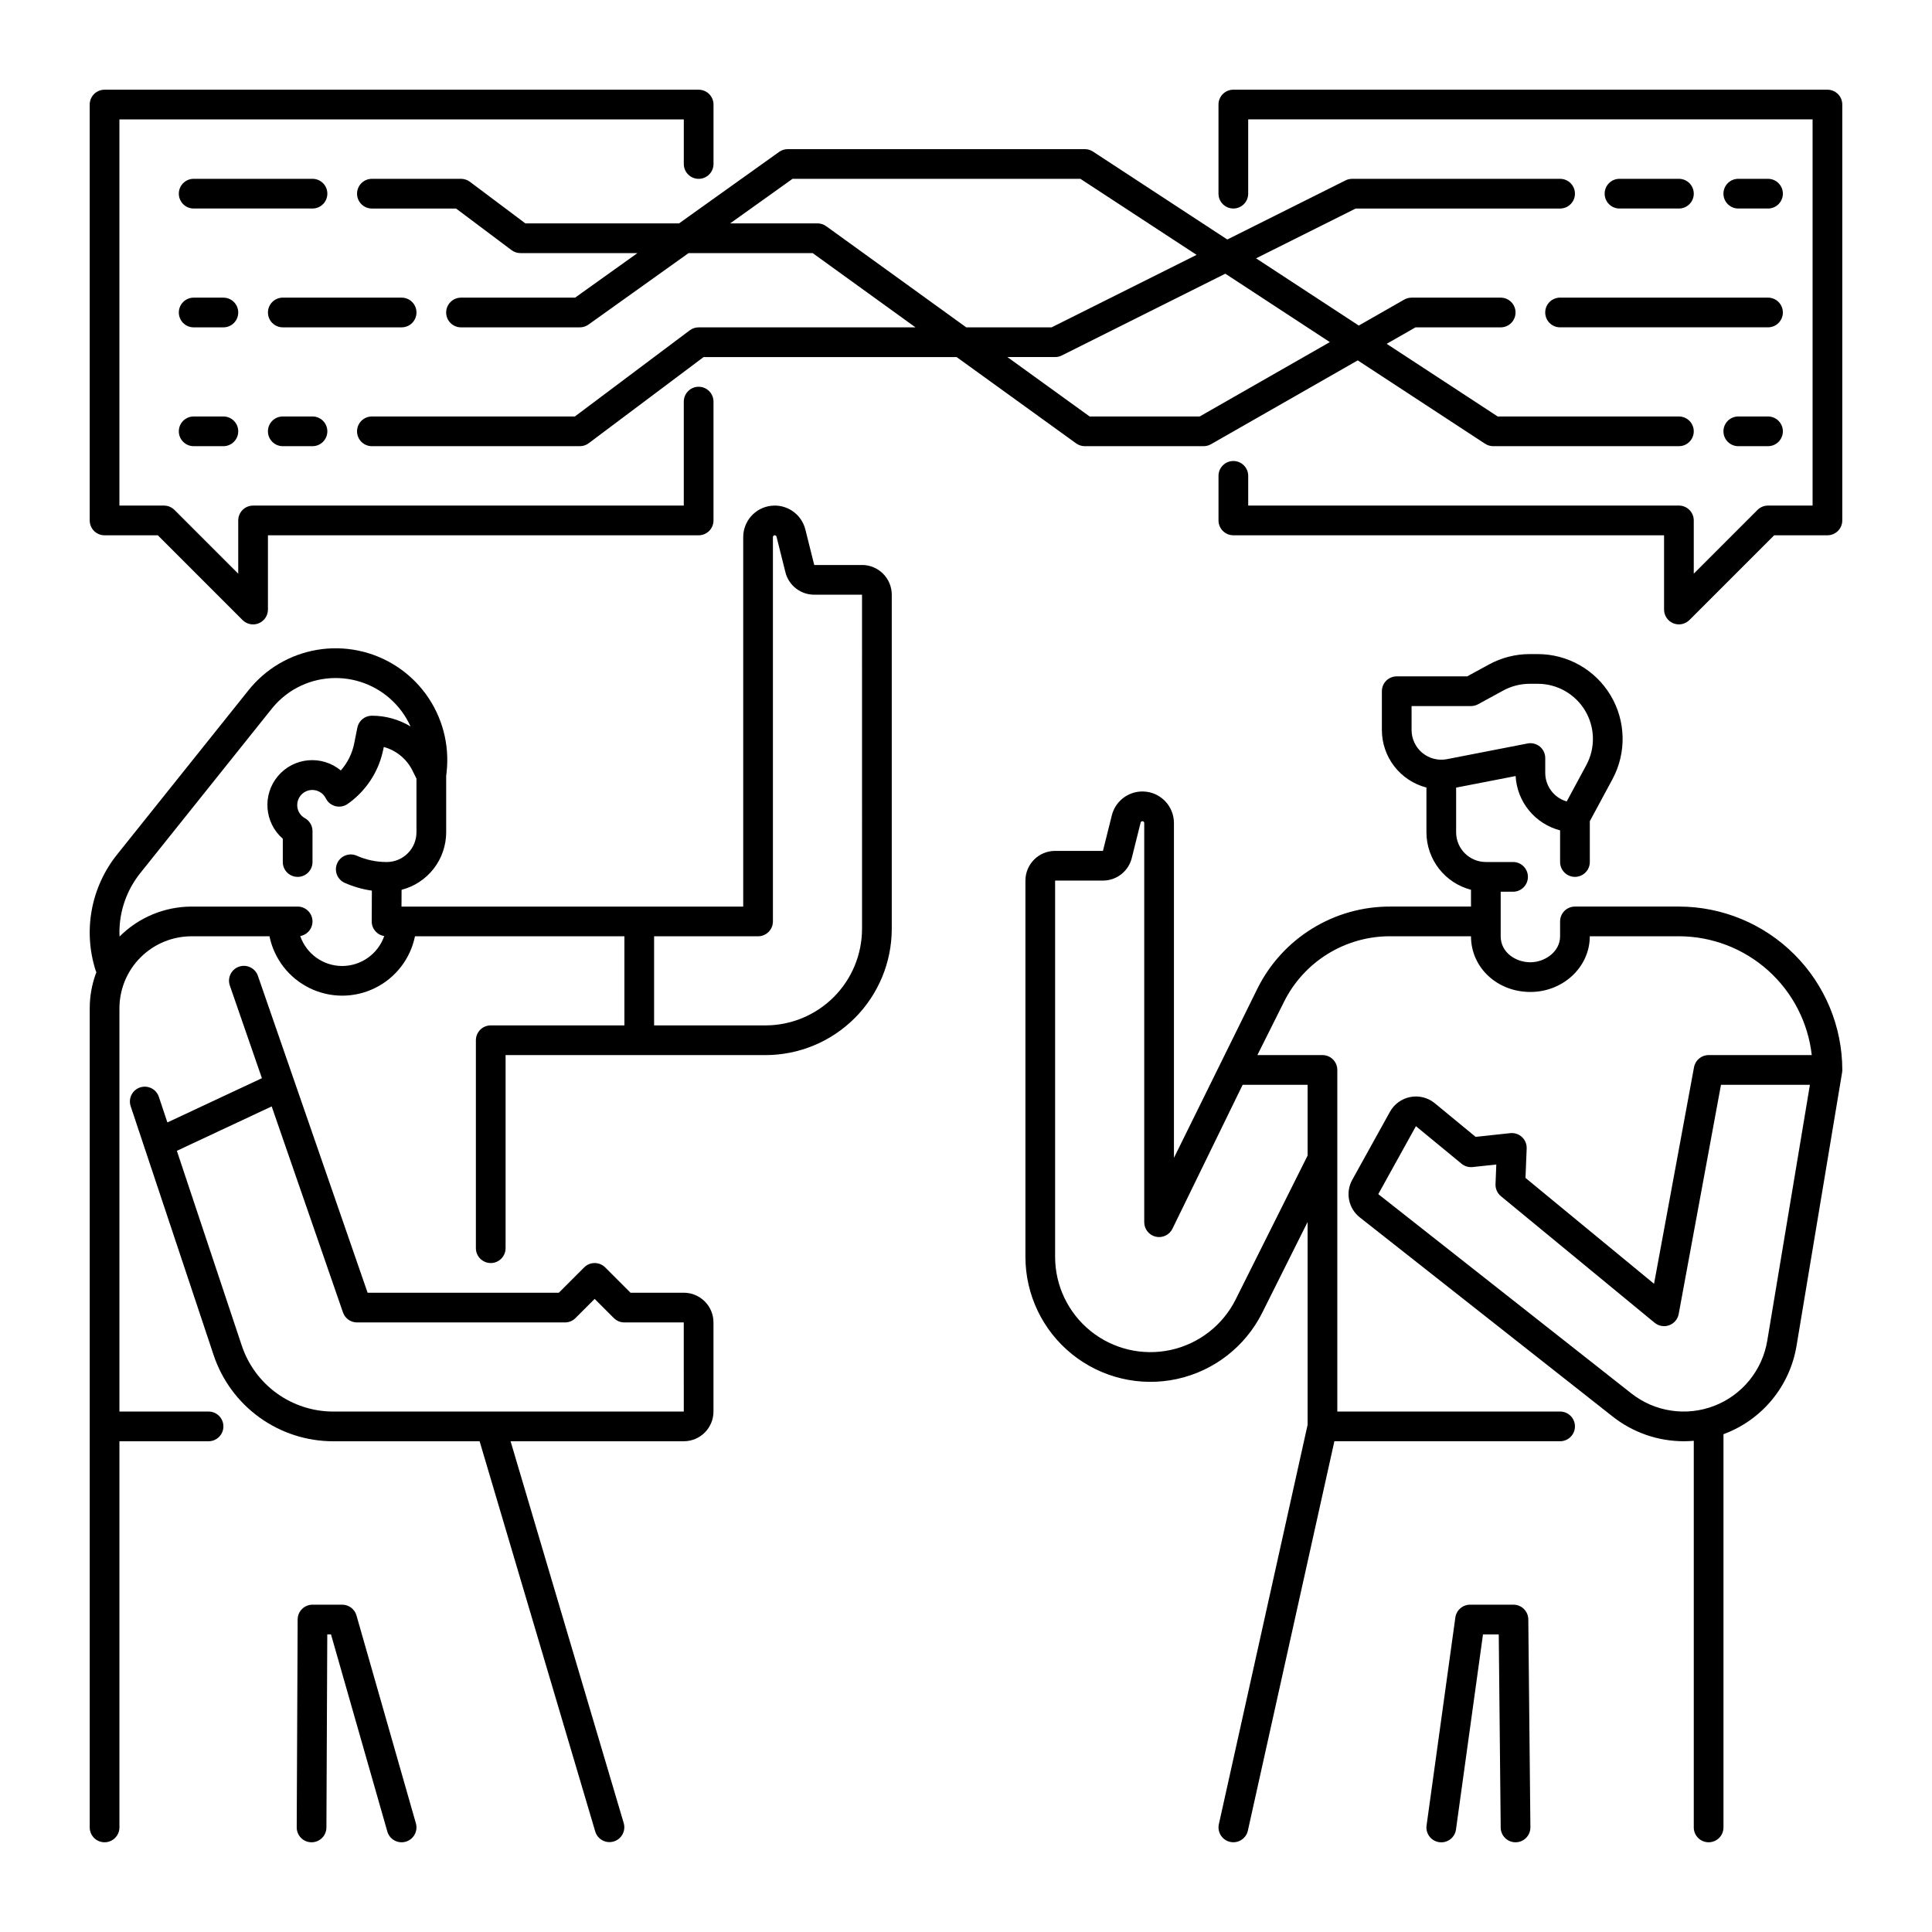
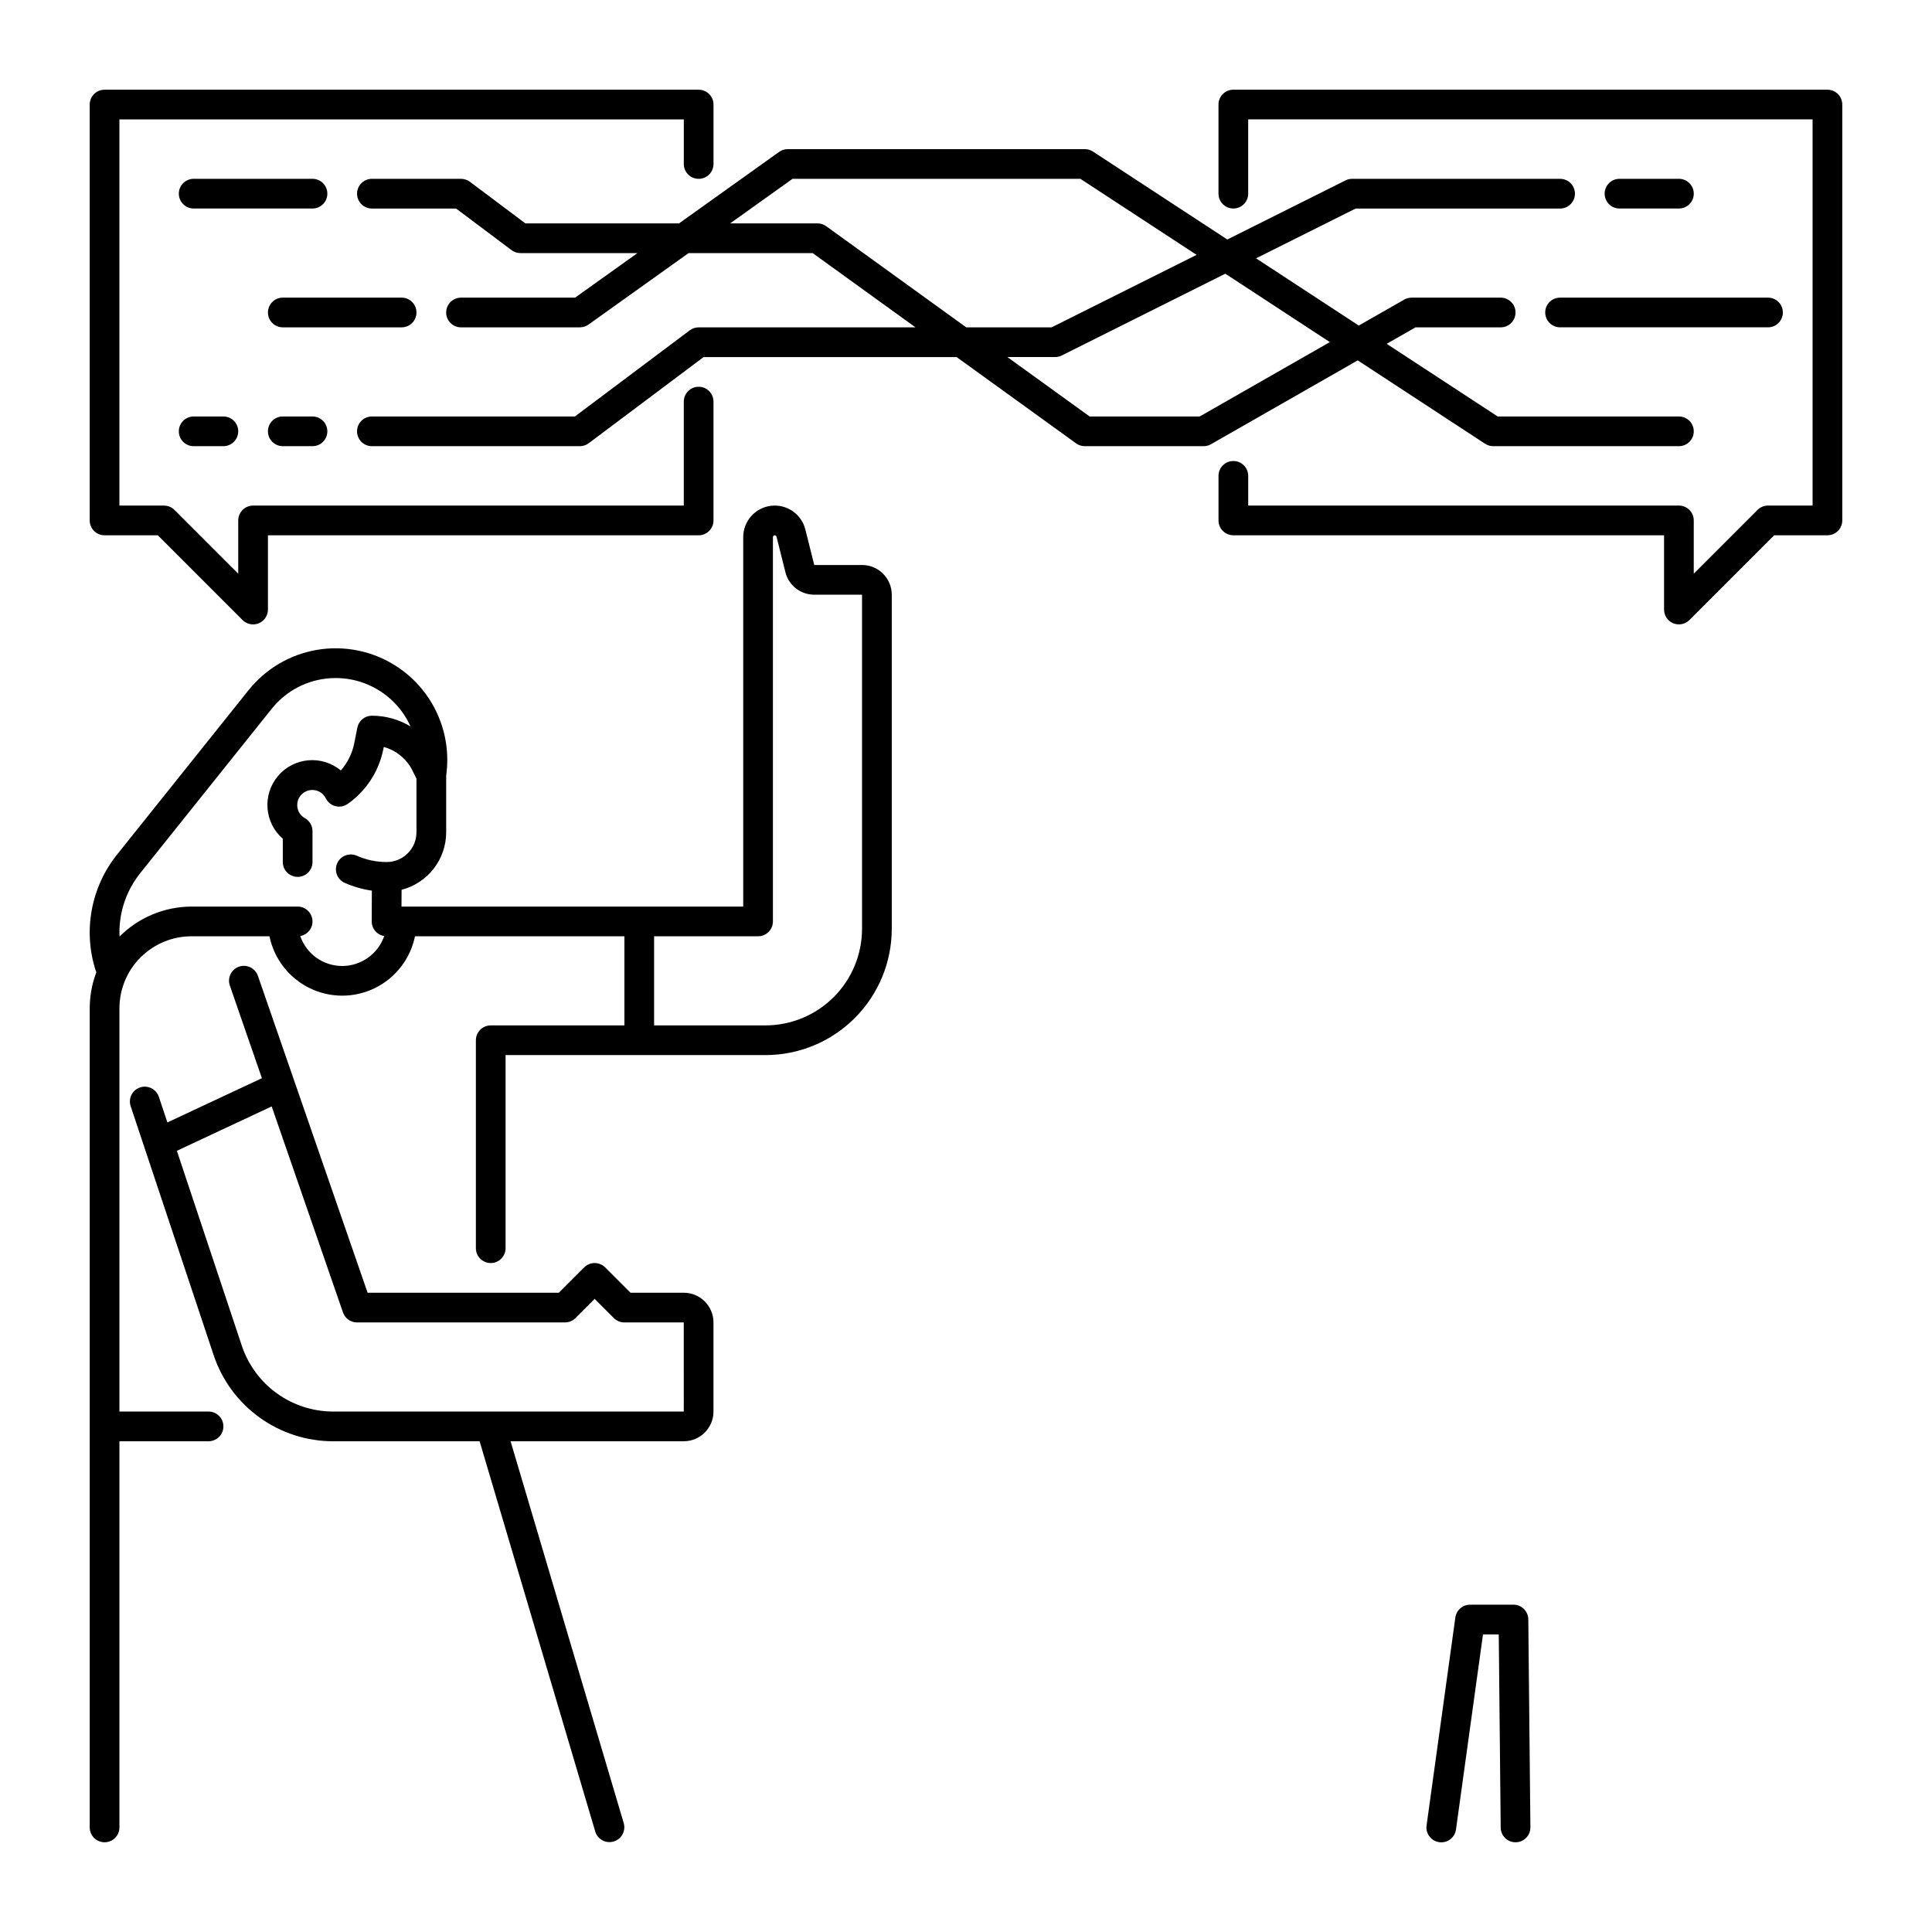
<svg xmlns="http://www.w3.org/2000/svg" fill="#000000" width="800px" height="800px" version="1.1" viewBox="144 144 512 512">
  <g>
    <path d="m325.21 486.59h-14.113l-6.719-6.719c-0.738-0.738-1.742-1.152-2.785-1.152-1.043 0-2.047 0.414-2.781 1.152l-6.723 6.719h-50.668l-29.059-83.945c-0.332-0.996-1.051-1.816-1.996-2.281-0.941-0.465-2.031-0.531-3.027-0.188-0.992 0.344-1.805 1.07-2.262 2.019-0.453 0.945-0.508 2.039-0.152 3.027l8.484 24.508-25.047 11.727-2.262-6.789c-0.688-2.062-2.918-3.176-4.981-2.488s-3.176 2.914-2.488 4.977l21.973 65.922c2.215 6.664 6.473 12.461 12.172 16.566 5.695 4.106 12.543 6.312 19.566 6.305h38.762l30.652 103.45v0.004c0.637 2.059 2.809 3.223 4.879 2.609 2.066-0.613 3.254-2.773 2.668-4.848l-29.992-101.22h45.898c4.344-0.004 7.867-3.523 7.871-7.871v-23.617c-0.004-4.344-3.527-7.867-7.871-7.871zm0 31.488h-92.867c-5.371 0.004-10.605-1.684-14.965-4.82-4.356-3.141-7.613-7.574-9.309-12.672l-17.199-51.609 25.129-11.766 18.898 54.605c0.551 1.582 2.043 2.648 3.719 2.644h55.105c1.043 0.004 2.047-0.414 2.785-1.152l5.086-5.086 5.09 5.09v-0.004c0.738 0.738 1.738 1.156 2.781 1.152h15.742z" />
    <path d="m628.29 167.77h-157.44c-2.176 0-3.938 1.762-3.938 3.938v23.613c0 2.176 1.762 3.938 3.938 3.938 2.172 0 3.934-1.762 3.934-3.938v-19.68h149.57v102.34h-11.809c-1.043 0-2.047 0.414-2.785 1.152l-16.895 16.898v-14.113c0-1.043-0.414-2.043-1.152-2.781-0.738-0.738-1.738-1.156-2.785-1.156h-114.14v-7.871c0-2.172-1.762-3.934-3.934-3.934-2.176 0-3.938 1.762-3.938 3.934v11.809c0 1.043 0.414 2.047 1.152 2.785s1.742 1.152 2.785 1.152h114.14v19.68c0 1.59 0.957 3.027 2.43 3.637 1.469 0.609 3.164 0.273 4.289-0.855l22.461-22.461h14.117c1.043 0 2.043-0.414 2.781-1.152 0.738-0.738 1.152-1.742 1.152-2.785v-110.21c0-1.047-0.414-2.047-1.152-2.785-0.738-0.738-1.738-1.152-2.781-1.152z" />
    <path d="m171.71 285.86h14.113l22.461 22.465v-0.004c1.125 1.129 2.82 1.465 4.293 0.855 1.469-0.609 2.43-2.047 2.43-3.637v-19.68h114.14c1.047 0 2.047-0.414 2.785-1.152 0.738-0.738 1.152-1.742 1.152-2.785v-31.488c0-2.172-1.762-3.938-3.938-3.938-2.172 0-3.934 1.766-3.934 3.938v27.551h-114.14c-2.176 0-3.938 1.766-3.938 3.938v14.113l-16.895-16.898c-0.738-0.738-1.742-1.152-2.785-1.152h-11.809v-102.34h149.57v11.809c0 2.176 1.762 3.938 3.934 3.938 2.176 0 3.938-1.762 3.938-3.938v-15.742c0-1.047-0.414-2.047-1.152-2.785-0.738-0.738-1.738-1.152-2.785-1.152h-157.44c-2.176 0-3.938 1.762-3.938 3.938v110.21c0 1.043 0.414 2.047 1.152 2.785s1.738 1.152 2.785 1.152z" />
    <path d="m283.23 203.2-14.695-11.023c-0.68-0.508-1.508-0.785-2.359-0.785h-23.617c-2.176 0-3.938 1.762-3.938 3.934 0 2.176 1.762 3.938 3.938 3.938h22.305l14.691 11.02c0.684 0.512 1.512 0.789 2.363 0.789h31.016l-16.531 11.809h-30.227c-2.176 0-3.938 1.762-3.938 3.934 0 2.176 1.762 3.938 3.938 3.938h31.488c0.82 0 1.617-0.258 2.285-0.734l26.527-18.945h32.891l27.25 19.68h-57.469c-0.852 0-1.68 0.277-2.359 0.789l-30.438 22.828h-53.793c-2.176 0-3.938 1.762-3.938 3.934 0 2.176 1.762 3.938 3.938 3.938h55.105c0.852 0 1.68-0.277 2.359-0.789l30.438-22.828h67.055l31.668 22.871c0.668 0.484 1.477 0.746 2.305 0.746h31.488c0.684 0 1.355-0.18 1.949-0.52l38.887-22.219 33.758 22.098v-0.004c0.641 0.422 1.391 0.645 2.156 0.645h49.199c2.176 0 3.938-1.762 3.938-3.938 0-2.172-1.762-3.934-3.938-3.934h-48.023l-29.418-19.254 7.641-4.363h22.57c2.172 0 3.938-1.762 3.938-3.938 0-2.172-1.766-3.934-3.938-3.934h-23.617c-0.684 0-1.355 0.18-1.953 0.52l-12.035 6.875-27.219-17.816 26.395-13.195h54.172c2.176 0 3.938-1.762 3.938-3.938 0-2.172-1.762-3.934-3.938-3.934h-55.102c-0.613 0-1.215 0.141-1.762 0.414l-31.324 15.664-35.609-23.309c-0.641-0.418-1.387-0.641-2.152-0.641h-78.723c-0.82 0-1.621 0.254-2.285 0.73l-26.527 18.949zm213.19 31.461-34.488 19.707h-29.172l-21.797-15.746h12.652c0.613 0 1.215-0.141 1.762-0.414l43.348-21.676zm-142.39-43.27h76.285l30.793 20.152-38.418 19.207h-22.629l-37.117-26.809c-0.668-0.484-1.477-0.742-2.305-0.742h-23.141z" />
    <path d="m203.2 254.37h-7.875c-2.172 0-3.934 1.762-3.934 3.934 0 2.176 1.762 3.938 3.934 3.938h7.875c2.172 0 3.934-1.762 3.934-3.938 0-2.172-1.762-3.934-3.934-3.934z" />
    <path d="m218.94 254.37c-2.172 0-3.934 1.762-3.934 3.934 0 2.176 1.762 3.938 3.934 3.938h7.871c2.176 0 3.938-1.762 3.938-3.938 0-2.172-1.762-3.934-3.938-3.934z" />
-     <path d="m203.2 222.88h-7.875c-2.172 0-3.934 1.762-3.934 3.934 0 2.176 1.762 3.938 3.934 3.938h7.875c2.172 0 3.934-1.762 3.934-3.938 0-2.172-1.762-3.934-3.934-3.934z" />
    <path d="m230.75 195.32c0-1.043-0.414-2.043-1.152-2.781-0.738-0.738-1.738-1.152-2.785-1.152h-31.488c-2.172 0-3.934 1.762-3.934 3.934 0 2.176 1.762 3.938 3.934 3.938h31.488c1.047 0 2.047-0.414 2.785-1.152 0.738-0.738 1.152-1.738 1.152-2.785z" />
-     <path d="m612.54 254.37h-7.871c-2.176 0-3.938 1.762-3.938 3.934 0 2.176 1.762 3.938 3.938 3.938h7.871c2.176 0 3.938-1.762 3.938-3.938 0-2.172-1.762-3.934-3.938-3.934z" />
    <path d="m553.5 226.81c0 1.047 0.414 2.047 1.152 2.785 0.738 0.738 1.738 1.152 2.781 1.152h55.105c2.176 0 3.938-1.762 3.938-3.938 0-2.172-1.762-3.934-3.938-3.934h-55.105c-2.172 0-3.934 1.762-3.934 3.934z" />
-     <path d="m612.54 199.26c2.176 0 3.938-1.762 3.938-3.938 0-2.172-1.762-3.934-3.938-3.934h-7.871c-2.176 0-3.938 1.762-3.938 3.934 0 2.176 1.762 3.938 3.938 3.938z" />
    <path d="m588.93 199.26c2.176 0 3.938-1.762 3.938-3.938 0-2.172-1.762-3.934-3.938-3.934h-15.742c-2.176 0-3.938 1.762-3.938 3.934 0 2.176 1.762 3.938 3.938 3.938z" />
-     <path d="m238.47 572.11c-0.48-1.688-2.027-2.852-3.781-2.852h-7.875c-2.164 0-3.926 1.75-3.934 3.918l-0.246 55.094c-0.004 1.043 0.402 2.047 1.141 2.789 0.734 0.742 1.734 1.16 2.777 1.164h0.02-0.004c2.168 0 3.93-1.75 3.938-3.918l0.227-51.176h0.984l14.93 52.242c0.598 2.09 2.777 3.297 4.867 2.699 2.09-0.598 3.301-2.777 2.703-4.867z" />
    <path d="m372.45 293.73h-12.668l-2.356-9.414c-1.023-4.094-4.938-6.785-9.129-6.269-4.188 0.516-7.336 4.074-7.336 8.297v97.914h-90.559l0.02-4.453v0.004c3.379-0.875 6.371-2.844 8.512-5.598 2.137-2.758 3.301-6.144 3.309-9.633v-14.941l0.113-1.008c0.812-7.328-1.145-14.695-5.484-20.656-4.34-5.965-10.75-10.09-17.977-11.566-7.223-1.48-14.738-0.211-21.074 3.562-3.035 1.816-5.727 4.16-7.941 6.926l-34.852 43.57c-6.926 8.652-9.055 20.199-5.672 30.75 0.055 0.156 0.117 0.305 0.188 0.449-0.043 0.117-0.098 0.227-0.141 0.348-1.078 2.957-1.625 6.082-1.625 9.227v217.05c0 2.172 1.762 3.934 3.938 3.934 2.172 0 3.934-1.762 3.934-3.934v-102.34h23.617c2.176 0 3.938-1.762 3.938-3.934 0-2.176-1.762-3.938-3.938-3.938h-23.617v-106.84c0-5.066 2.012-9.93 5.598-13.512 3.582-3.586 8.445-5.598 13.512-5.598h20.656c1.223 5.969 5.141 11.035 10.609 13.719 5.469 2.688 11.871 2.688 17.34 0 5.469-2.684 9.387-7.75 10.609-13.719h55.5v23.617h-35.422c-2.176 0-3.938 1.762-3.938 3.938v55.105-0.004c0 2.176 1.762 3.938 3.938 3.938 2.172 0 3.934-1.762 3.934-3.938v-51.168h68.883c8.871-0.008 17.375-3.535 23.645-9.809 6.273-6.273 9.801-14.777 9.812-23.645v-88.562c-0.008-4.344-3.527-7.867-7.875-7.871zm-137.76 106.27c-5.023-0.004-9.492-3.191-11.125-7.941 2.008-0.352 3.414-2.184 3.234-4.215-0.176-2.031-1.879-3.59-3.918-3.59h-28.125c-7.152 0.016-14.012 2.871-19.066 7.934-0.016-0.355-0.043-0.707-0.043-1.066 0-5.723 1.949-11.273 5.527-15.742l34.848-43.562h-0.004c1.629-2.031 3.606-3.754 5.836-5.09 5.328-3.16 11.754-3.898 17.66-2.031 5.91 1.867 10.738 6.164 13.281 11.816-3.086-1.863-6.629-2.848-10.234-2.844-1.879 0-3.492 1.324-3.859 3.164l-0.844 4.231c-0.539 2.641-1.758 5.098-3.539 7.117-5-4.152-12.418-3.508-16.629 1.445-4.211 4.957-3.652 12.379 1.254 16.648v6.172c0 2.176 1.762 3.938 3.938 3.938 2.172 0 3.934-1.762 3.934-3.938v-8.188c0-1.422-0.766-2.734-2.008-3.43-1.27-0.699-2.055-2.039-2.043-3.484 0-1.859 1.281-3.473 3.09-3.894 1.809-0.422 3.672 0.461 4.492 2.129 0.512 1.031 1.445 1.785 2.562 2.066 1.113 0.281 2.297 0.062 3.234-0.602 0.48-0.34 0.949-0.688 1.41-1.07 4.125-3.402 6.957-8.117 8.02-13.359l0.133-0.656c3.293 0.898 6.047 3.152 7.578 6.199l1.086 2.184v14.234c-0.008 4.348-3.527 7.867-7.875 7.871-2.766 0.008-5.5-0.574-8.023-1.703-1.969-0.82-4.234 0.078-5.106 2.027-0.871 1.945-0.031 4.234 1.891 5.156 2.32 1.035 4.777 1.746 7.293 2.102l-0.039 8.141c-0.016 1.945 1.398 3.602 3.32 3.894-1.652 4.742-6.121 7.926-11.141 7.938zm137.76-9.84h-0.004c-0.008 6.781-2.703 13.285-7.5 18.082-4.797 4.793-11.301 7.492-18.082 7.5h-29.52v-23.617h27.551c1.043 0 2.043-0.414 2.781-1.152 0.738-0.738 1.156-1.738 1.156-2.781v-101.85c-0.004-0.246 0.18-0.453 0.422-0.484 0.246-0.031 0.473 0.129 0.531 0.367l2.356 9.414-0.004-0.004c0.875 3.508 4.023 5.969 7.641 5.965h12.668z" />
    <path d="m254.37 226.81c0-1.043-0.414-2.043-1.152-2.781-0.738-0.738-1.742-1.152-2.785-1.152h-31.488c-2.172 0-3.934 1.762-3.934 3.934 0 2.176 1.762 3.938 3.934 3.938h31.488c1.043 0 2.047-0.414 2.785-1.152 0.738-0.738 1.152-1.738 1.152-2.785z" />
-     <path d="m588.93 384.25h-27.551c-2.172 0-3.938 1.762-3.938 3.938v3.938c0 4.121-4.07 6.887-7.871 6.887-3.871 0-7.871-2.574-7.871-6.887v-11.809h3.281c2.172 0 3.934-1.766 3.934-3.938 0-2.176-1.762-3.938-3.934-3.938h-7.219c-4.344-0.004-7.867-3.523-7.871-7.871v-11.844l15.766-3.066c0.184 3.34 1.426 6.535 3.543 9.121 2.121 2.586 5.008 4.434 8.242 5.273v8.387c0 2.176 1.766 3.938 3.938 3.938s3.938-1.762 3.938-3.938v-10.812l6.004-11.133h-0.004c3.758-6.969 3.574-15.398-0.48-22.195-4.059-6.797-11.391-10.961-19.309-10.961h-2.148 0.004c-3.762 0-7.465 0.945-10.77 2.742l-5.789 3.16h-18.676c-2.176 0-3.938 1.762-3.938 3.938v10.273c0 3.492 1.16 6.883 3.297 9.645 2.137 2.762 5.133 4.734 8.512 5.609v11.863c0.004 3.488 1.168 6.871 3.305 9.629 2.137 2.754 5.129 4.723 8.504 5.598v4.453h-21.402c-7.316-0.023-14.492 2-20.715 5.848-6.223 3.844-11.242 9.355-14.492 15.91l-22.113 44.836v-88.742c-0.004-4.219-3.148-7.773-7.336-8.289s-8.102 2.172-9.125 6.262l-2.352 9.418h-12.676c-4.344 0.004-7.867 3.523-7.871 7.871v99.707c0 10.027 4.539 19.512 12.344 25.801 7.805 6.289 18.039 8.707 27.836 6.574 9.793-2.137 18.094-8.59 22.578-17.555l12.027-24.055v53.742l-23.52 105.85c-0.227 1.02-0.039 2.086 0.523 2.965 0.559 0.883 1.445 1.504 2.465 1.73 2.125 0.473 4.227-0.867 4.699-2.988l22.926-103.19h59.816c2.176 0 3.938-1.762 3.938-3.934 0-2.176-1.762-3.938-3.938-3.938h-59.039v-90.527c0-1.043-0.414-2.047-1.152-2.785-0.738-0.738-1.738-1.152-2.785-1.152h-17.246l7.039-14.082c2.602-5.242 6.617-9.652 11.598-12.727 4.977-3.078 10.719-4.699 16.57-4.68h21.402c0 8.277 6.914 14.762 15.742 14.762 8.68 0 15.742-6.621 15.742-14.762h23.617c8.711 0.012 17.113 3.227 23.605 9.035 6.496 5.805 10.625 13.801 11.602 22.453h-27.332c-1.898 0-3.527 1.355-3.871 3.223l-10.594 57.387-34.066-28.055 0.312-7.797c0.047-1.141-0.406-2.25-1.242-3.031-0.836-0.781-1.969-1.16-3.109-1.039l-9.18 0.984-10.816-8.906c-1.805-1.488-4.176-2.094-6.473-1.656s-4.281 1.871-5.414 3.918l-9.977 18.008c-1.887 3.375-1.031 7.617 2.016 10l67.051 52.809c5.352 4.199 11.957 6.484 18.758 6.492 0.898 0 1.789-0.039 2.668-0.117v102.46c0 2.172 1.762 3.934 3.938 3.934 2.172 0 3.934-1.762 3.934-3.934v-104.21c5.016-1.848 9.449-4.996 12.852-9.117 3.402-4.121 5.648-9.07 6.516-14.344l12.059-72.348h-0.004c0.047-0.238 0.066-0.48 0.066-0.723-0.012-11.48-4.578-22.484-12.695-30.602-8.117-8.117-19.121-12.684-30.602-12.695zm-70.848-46.797v-6.34h15.746c0.656 0 1.305-0.164 1.883-0.48l6.672-3.641c2.148-1.168 4.555-1.781 7-1.781h2.148-0.004c5.148 0 9.914 2.707 12.551 7.125 2.637 4.418 2.754 9.895 0.312 14.426l-5.184 9.613v-0.004c-0.008 0.004-0.02 0.012-0.027 0.016-3.359-0.98-5.668-4.059-5.672-7.559v-3.938c0-1.043-0.414-2.047-1.152-2.785-0.738-0.738-1.742-1.152-2.785-1.152-0.25 0-0.504 0.027-0.75 0.074l-21.363 4.16c-2.309 0.445-4.695-0.16-6.512-1.656-1.812-1.496-2.863-3.727-2.863-6.078zm-27.551 94.031v18.75l-19.066 38.129c-3.414 6.836-9.746 11.758-17.211 13.387-7.469 1.629-15.273-0.215-21.223-5.008-5.953-4.797-9.414-12.027-9.414-19.672v-99.707h12.676c3.613 0 6.762-2.461 7.637-5.965l2.352-9.414c0.059-0.238 0.285-0.391 0.527-0.359 0.242 0.027 0.422 0.234 0.426 0.477v105.79c-0.004 1.836 1.262 3.434 3.051 3.844 1.789 0.414 3.629-0.465 4.43-2.117l18.598-38.133zm121.81 67.836c-1.305 7.824-6.641 14.379-14.039 17.242-7.398 2.863-15.758 1.609-21.988-3.301l-67.055-52.805 9.977-18.008 12.094 9.957h-0.004c0.816 0.672 1.871 0.988 2.922 0.875l6.289-0.672-0.207 5.195c-0.051 1.23 0.48 2.414 1.43 3.199l40.738 33.547v-0.004c1.078 0.887 2.543 1.141 3.852 0.66 1.309-0.477 2.269-1.613 2.523-2.984l11.207-60.738h23.566z" />
    <path d="m545.08 569.26h-11.5c-1.965 0-3.629 1.449-3.898 3.394l-7.625 55.098h-0.004c-0.145 1.035 0.129 2.086 0.758 2.918 0.629 0.836 1.566 1.387 2.602 1.527 1.035 0.145 2.082-0.129 2.918-0.758 0.832-0.633 1.379-1.57 1.52-2.606l7.156-51.699h4.176l0.516 51.195c0.02 2.172 1.801 3.918 3.977 3.894 2.172-0.02 3.918-1.801 3.894-3.977l-0.555-55.094v0.004c-0.02-2.16-1.777-3.898-3.934-3.898z" />
  </g>
</svg>